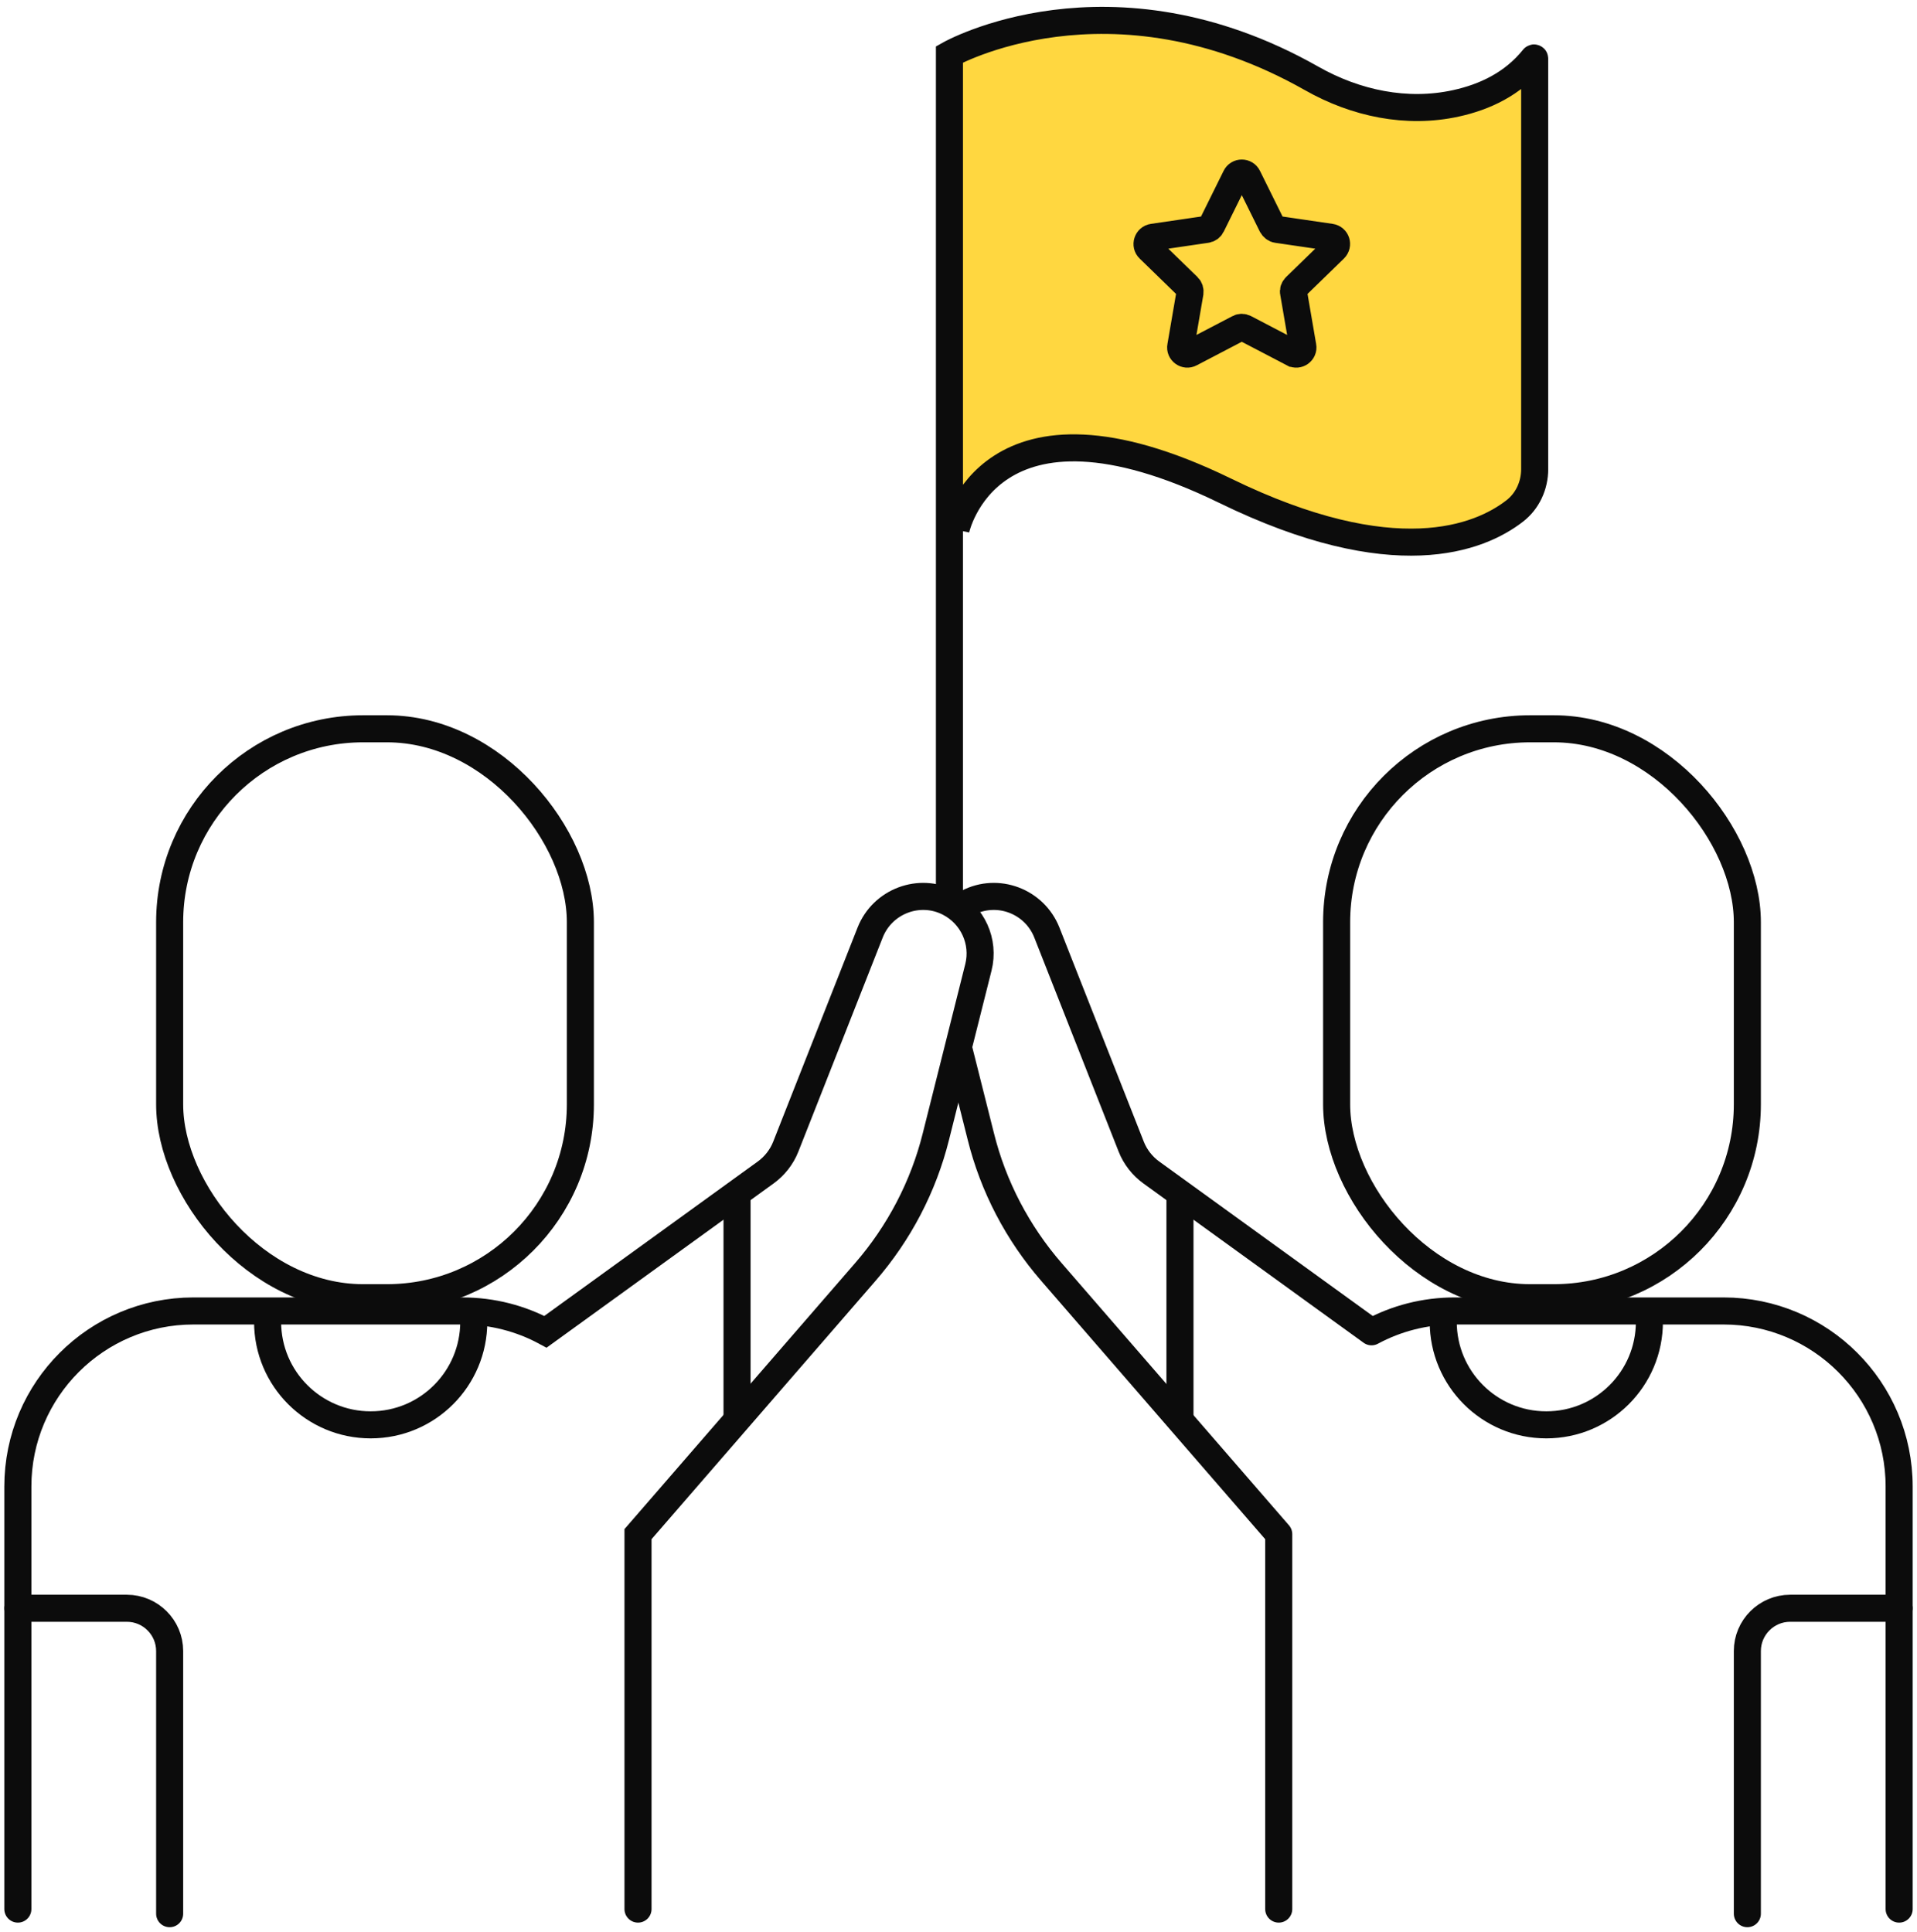
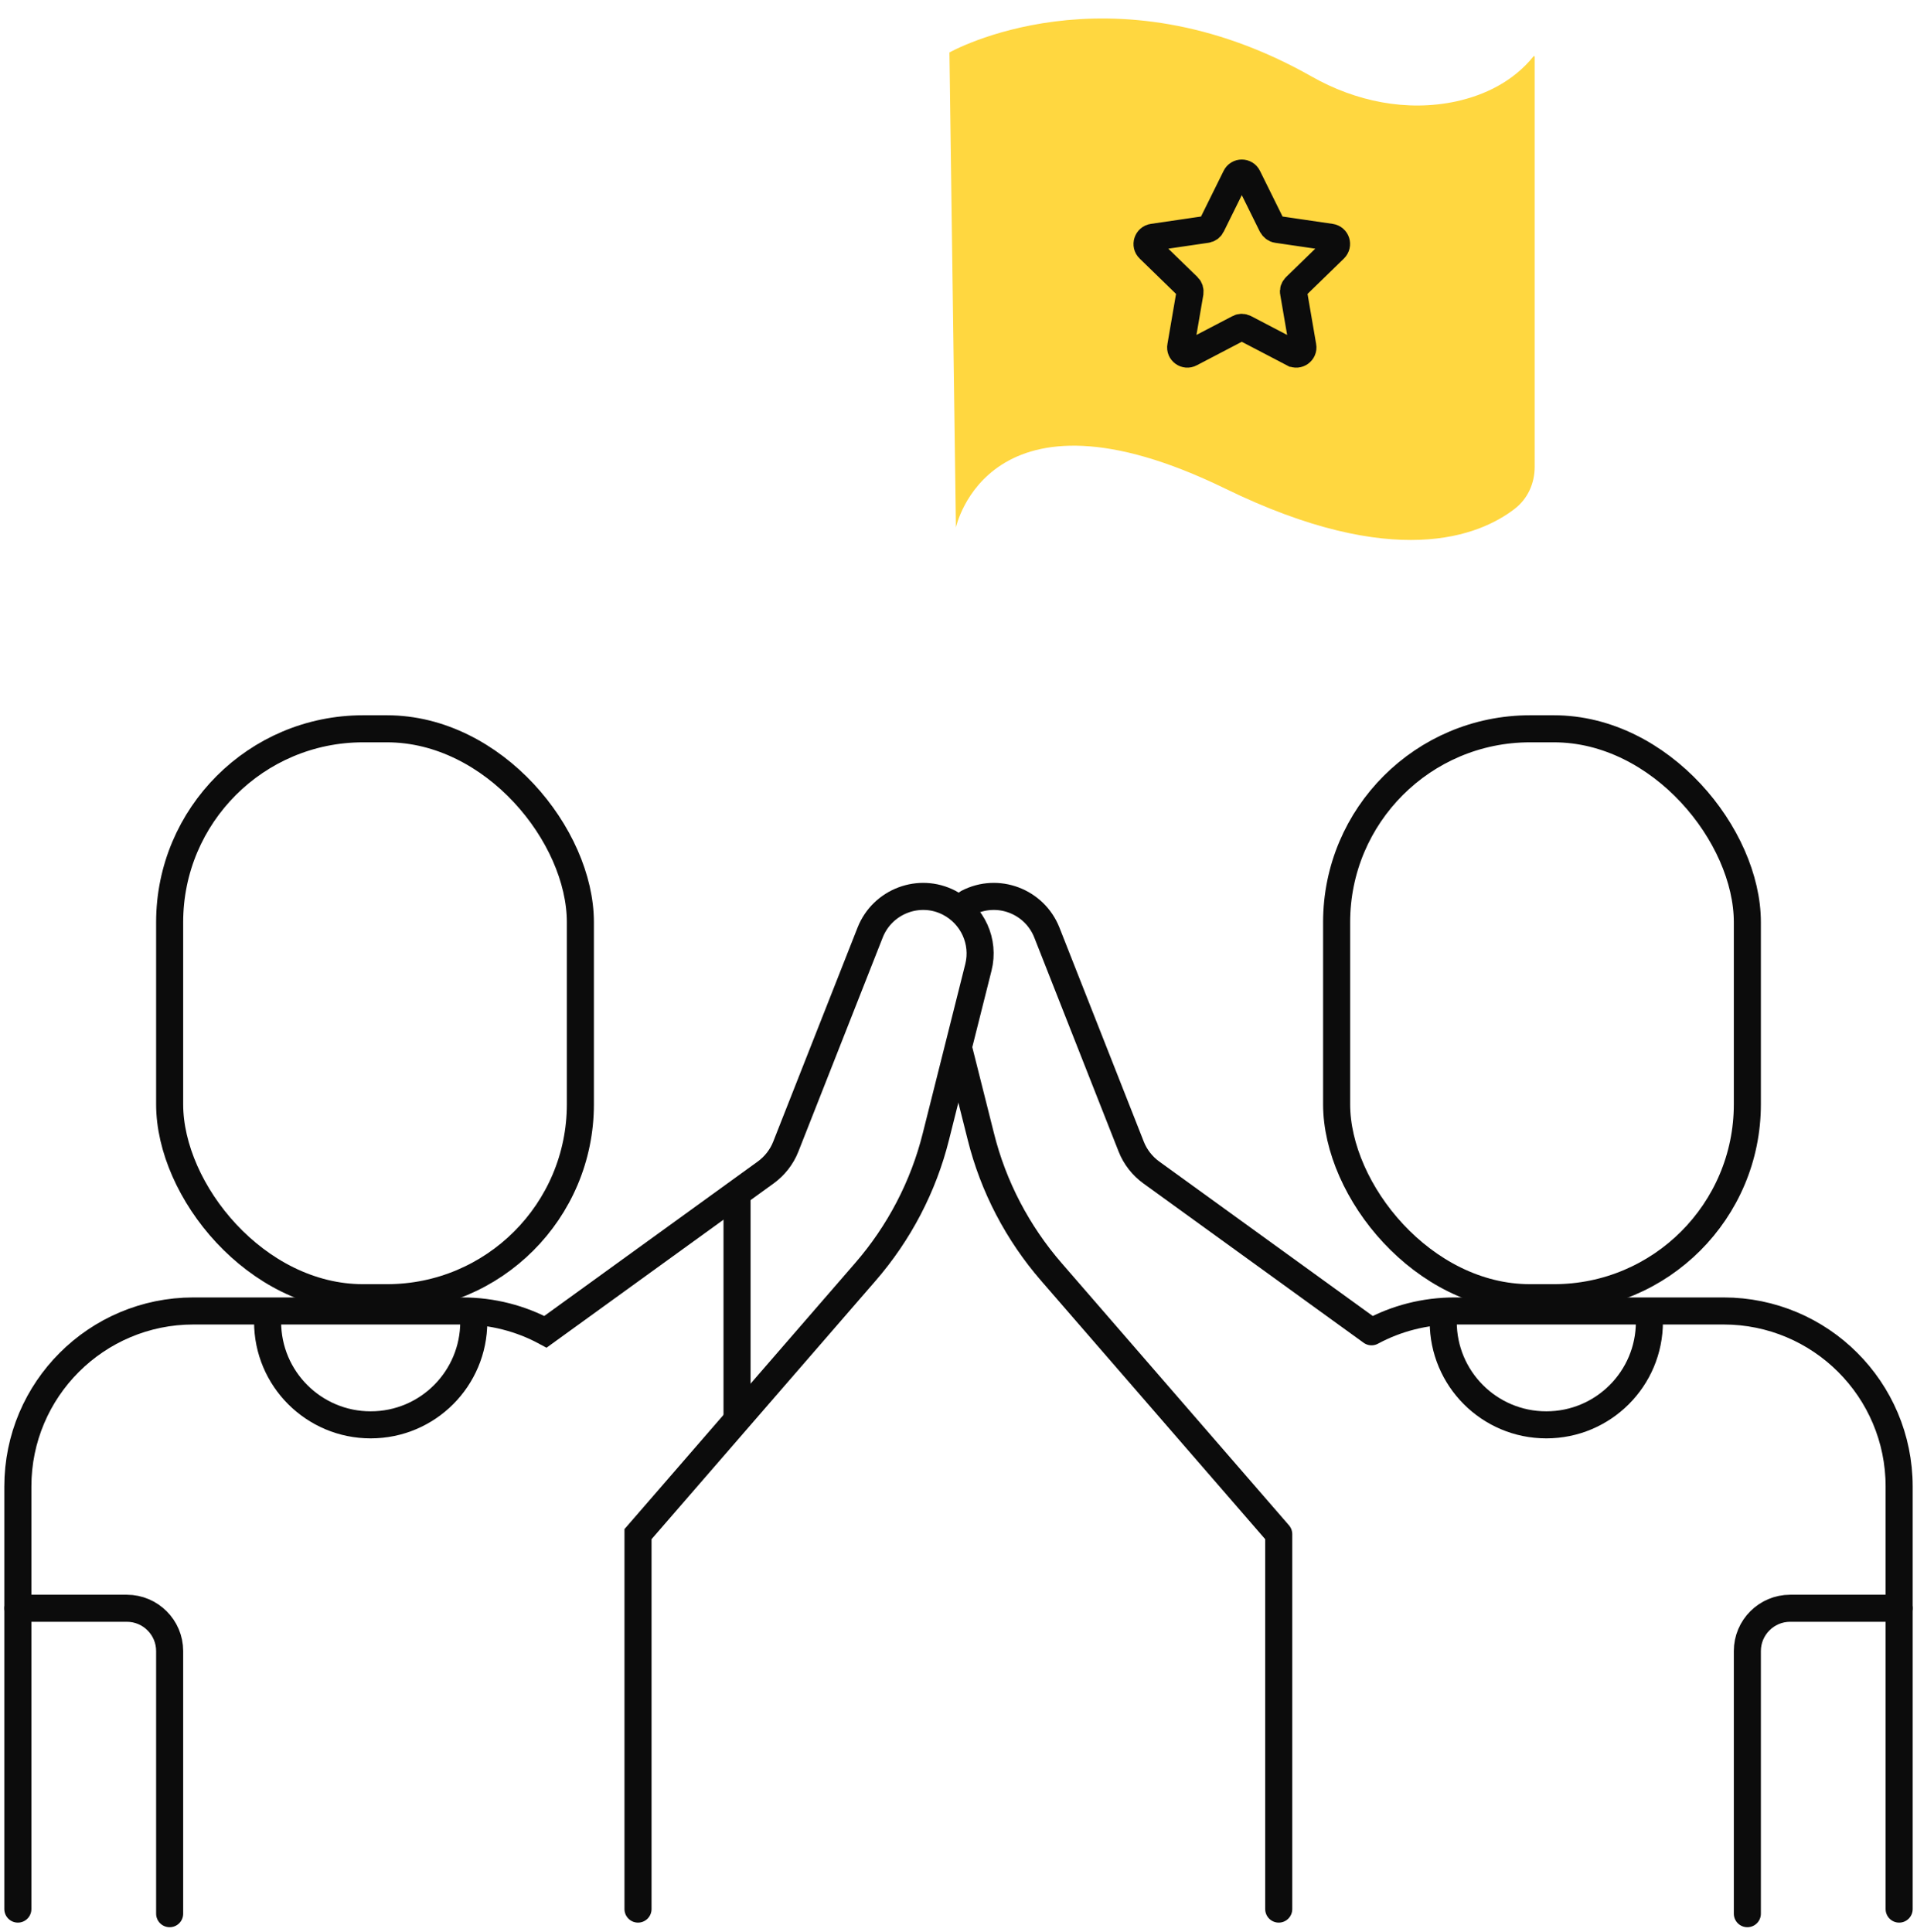
<svg xmlns="http://www.w3.org/2000/svg" id="Layer_1" viewBox="0 0 70.85 71.41">
  <defs>
    <style>.cls-1,.cls-2,.cls-3{fill:none;stroke:#0c0c0c;}.cls-1,.cls-3{stroke-miterlimit:10;}.cls-4{fill:#ffd740;}.cls-2{stroke-linejoin:round;}.cls-2,.cls-3{stroke-linecap:round;}</style>
  </defs>
  <path class="cls-4" d="M35.33,19.5s1.19-5.71,9.95-1.44c6.25,3.05,9.4,1.75,10.7,.75,.48-.37,.74-.94,.74-1.55V2.09s-.03-.03-.04-.01c-.77,.95-1.82,1.44-2.87,1.67-1.82,.39-3.71,0-5.33-.92-7.48-4.24-13.39-.89-13.39-.89l.24,17.58Z" />
-   <path class="cls-4" d="M47.79,13.63l-1.78-.93c-.07-.04-.16-.04-.23,0l-1.78,.93c-.18,.1-.4-.06-.36-.26l.34-1.98c.01-.08-.01-.16-.07-.22l-1.44-1.4c-.15-.14-.07-.4,.14-.43l1.98-.29c.08-.01,.15-.06,.19-.14l.89-1.8c.09-.19,.36-.19,.45,0l.89,1.8c.04,.07,.11,.13,.19,.14l1.98,.29c.21,.03,.29,.28,.14,.43l-1.44,1.4c-.06,.06-.09,.14-.07,.22l.34,1.98c.04,.2-.18,.36-.36,.26Z" />
  <path class="cls-1" d="M47.79,13.06l-1.78-.93c-.07-.04-.16-.04-.23,0l-1.78,.93c-.18,.1-.4-.06-.36-.26l.34-1.98c.01-.08-.01-.16-.07-.22l-1.44-1.4c-.15-.14-.07-.4,.14-.43l1.98-.29c.08-.01,.15-.06,.19-.14l.89-1.8c.09-.19,.36-.19,.45,0l.89,1.8c.04,.07,.11,.13,.19,.14l1.98,.29c.21,.03,.29,.28,.14,.43l-1.44,1.4c-.06,.06-.09,.14-.07,.22l.34,1.98c.04,.2-.18,.36-.36,.26Z" />
  <g>
    <rect class="cls-1" x="49.4" y="26.94" width="15.18" height="21.03" rx="7.15" ry="7.15" transform="translate(113.98 74.91) rotate(180)" />
    <path class="cls-1" d="M53.34,48.19v.67c0,2.1,1.7,3.81,3.81,3.81h0c2.1,0,3.81-1.7,3.81-3.81v-.67" />
    <path class="cls-3" d="M70.19,59.45h-4.03c-.87,0-1.58,.71-1.58,1.58v9.71" />
    <path class="cls-2" d="M35.45,38.83l.8,3.18c.46,1.85,1.36,3.57,2.61,5.01l8.4,9.69v13.86" />
    <path class="cls-2" d="M70.19,70.57v-15.62c0-3.59-2.91-6.49-6.49-6.49h-9.94c-1.11,0-2.16,.28-3.07,.77h0l-8.14-5.89c-.33-.24-.59-.57-.74-.95l-3.12-7.92c-.46-1.16-1.82-1.67-2.92-1.1h0" />
-     <line class="cls-1" x1="43.61" y1="44.26" x2="43.61" y2="52.52" />
  </g>
  <g>
    <rect class="cls-1" x="6.27" y="26.94" width="15.18" height="21.03" rx="7.15" ry="7.15" />
    <path class="cls-1" d="M17.51,48.19v.67c0,2.1-1.7,3.81-3.81,3.81h0c-2.1,0-3.81-1.7-3.81-3.81v-.67" />
    <path class="cls-3" d="M.66,59.45H4.69c.87,0,1.58,.71,1.58,1.58v9.71" />
    <path class="cls-3" d="M.66,70.57v-15.62c0-3.59,2.91-6.49,6.49-6.49h9.94c1.11,0,2.16,.28,3.07,.77h0l8.14-5.89c.33-.24,.59-.57,.74-.95l3.12-7.92c.46-1.16,1.82-1.67,2.92-1.1h0c.87,.45,1.32,1.44,1.08,2.39l-1.57,6.25c-.46,1.85-1.36,3.57-2.61,5.01l-8.4,9.69v13.86" />
    <line class="cls-1" x1="27.24" y1="44.26" x2="27.24" y2="52.52" />
  </g>
-   <path class="cls-1" d="M35.09,33.37V2.01s5.91-3.35,13.39,.89c1.62,.92,3.51,1.32,5.33,.92,1.05-.23,2.1-.71,2.87-1.67,.01-.02,.04,0,.04,.01v15.18c0,.6-.26,1.18-.74,1.55-1.29,1-4.45,2.3-10.7-.75-8.76-4.27-9.95,1.44-9.95,1.44" />
</svg>